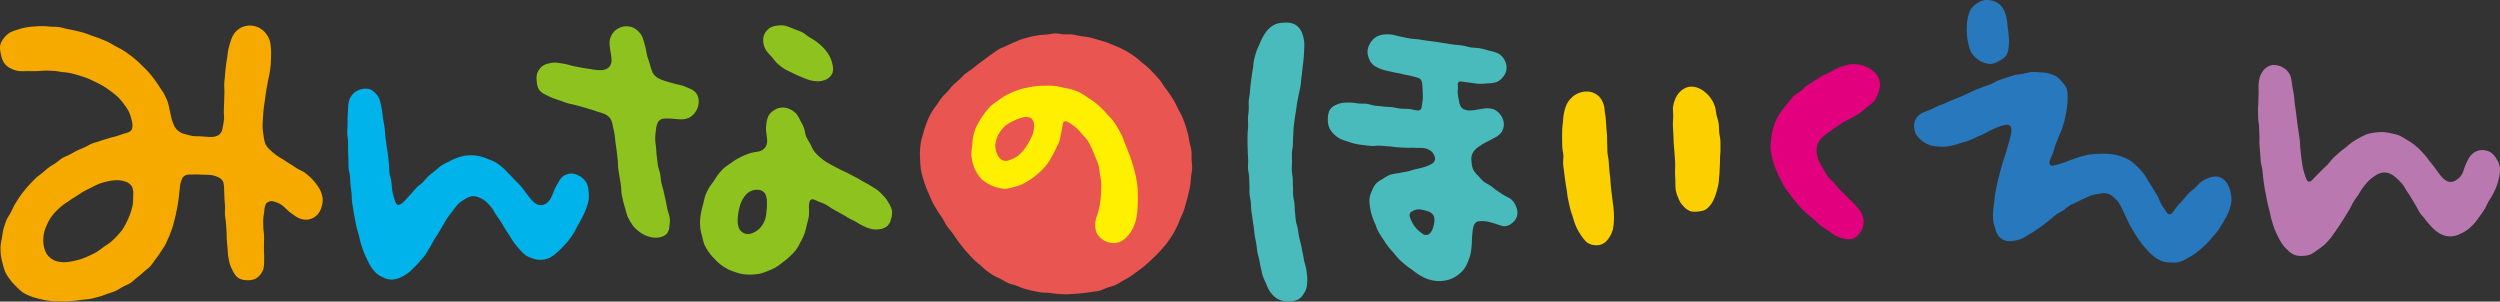
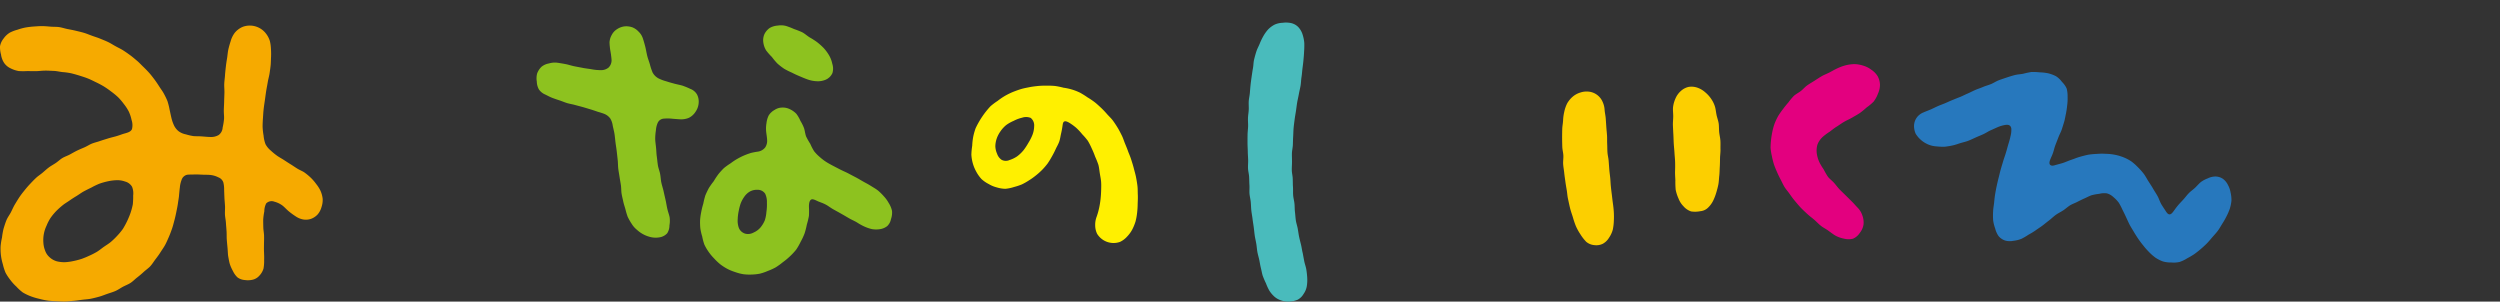
<svg xmlns="http://www.w3.org/2000/svg" id="レイヤー_1" data-name="レイヤー 1" viewBox="0 0 399.617 48.213">
  <rect x="0" y="0" width="399.617" height="48.213" fill="#333333" stroke="none" />
  <defs>
    <style>.cls-1{fill:#2778bd;}.cls-2{fill:#b979b0;}.cls-3{fill:#e3007f;}.cls-4{fill:#fccf00;}.cls-5{fill:#49bbbc;}.cls-6{fill:#00b3ea;}.cls-7{fill:#8dc21f;}.cls-8{fill:#f6aa00;}.cls-9{fill:#e95550;}.cls-10{fill:#fff000;}</style>
  </defs>
  <g id="グループ_378" data-name="グループ 378">
    <g id="グループ_377" data-name="グループ 377">
      <g id="グループ_376" data-name="グループ 376">
        <g id="グループ_360" data-name="グループ 360">
          <g id="グループ_344" data-name="グループ 344">
            <g id="グループ_343" data-name="グループ 343">
              <path id="パス_368" data-name="パス 368" class="cls-1" d="M802.108,394.719a12.223,12.223,0,0,1-.006-1.386c.011-.45.107-.906.157-1.374.049-.45.086-.911.164-1.37s.158-.9.256-1.357.2-.9.317-1.346.215-.9.34-1.339.264-.893.394-1.327c.136-.452.3-.884.428-1.31.142-.458.25-.907.377-1.324.146-.477.264-.883.336-1.236a4.11,4.11,0,0,0,.146-1.28c-.083-.546-.465-.66-.956-.583a5.1,5.1,0,0,0-1.2.343c-.363.154-.75.343-1.152.515-.376.162-.74.42-1.156.613-.381.178-.791.335-1.2.52-.389.175-.785.368-1.2.531s-.835.247-1.26.377-.825.287-1.26.376a11.075,11.075,0,0,1-1.3.211,10.287,10.287,0,0,1-1.315-.061,3.959,3.959,0,0,1-1.284-.3,4.326,4.326,0,0,1-2-1.709,3.067,3.067,0,0,1-.269-1.344,2.4,2.4,0,0,1,.452-1.274,2.469,2.469,0,0,1,1.056-.8c.419-.185.816-.321,1.172-.478.423-.187.794-.381,1.145-.535.427-.187.821-.32,1.175-.472.418-.18.789-.355,1.155-.5.393-.161.768-.316,1.166-.468s.8-.373,1.227-.555c.4-.169.8-.385,1.222-.569.4-.176.835-.31,1.255-.49s.85-.286,1.27-.458.8-.438,1.217-.6.851-.3,1.277-.444.863-.28,1.294-.393.9-.131,1.333-.21a13.224,13.224,0,0,1,1.324-.285,9.715,9.715,0,0,1,1.349.052,7.7,7.7,0,0,1,1.342.151,5.446,5.446,0,0,1,1.252.465,3.5,3.5,0,0,1,.962.908,3.459,3.459,0,0,1,.76,1.086,5.06,5.06,0,0,1,.141,1.333,7.938,7.938,0,0,1-.067,1.325,13.152,13.152,0,0,1-.193,1.319c-.1.425-.156.874-.286,1.308s-.256.854-.4,1.276-.373.817-.529,1.231-.327.841-.483,1.248c-.165.43-.246.878-.393,1.278-.163.444-.376.842-.5,1.234-.2.65.21.865.758.7.45-.135.914-.239,1.366-.386s.88-.355,1.33-.5.888-.342,1.341-.468.919-.252,1.379-.346a13.279,13.279,0,0,1,1.413-.128,9.648,9.648,0,0,1,1.407-.01,7.982,7.982,0,0,1,1.4.148,7.901,7.901,0,0,1,1.36.395,6.833,6.833,0,0,1,1.245.641,7.948,7.948,0,0,1,1.058.926,10.655,10.655,0,0,1,.938,1.045c.282.366.5.793.751,1.193s.513.78.748,1.19.5.792.727,1.2.36.877.591,1.284.511.79.759,1.185c.37.588.7.645,1.133.078.238-.309.483-.677.786-1.038.268-.319.577-.63.882-.965.287-.317.545-.678.854-.993s.674-.562.989-.855.606-.655.932-.918a4.443,4.443,0,0,1,1.126-.6,2.837,2.837,0,0,1,1.222-.292,2.2,2.2,0,0,1,1.2.386,2.715,2.715,0,0,1,.8.989,3.852,3.852,0,0,1,.414,1.213,5.086,5.086,0,0,1,.131,1.3,6.522,6.522,0,0,1-.268,1.285,9.558,9.558,0,0,1-.535,1.226,11.684,11.684,0,0,1-.663,1.152c-.229.374-.443.766-.71,1.124s-.57.679-.861,1.011-.57.688-.881,1-.647.622-.975.9c-.348.3-.7.573-1.041.821a11.968,11.968,0,0,1-1.136.669,5.54,5.54,0,0,1-1.217.585,4.158,4.158,0,0,1-1.338.082,4.337,4.337,0,0,1-1.333-.169,5.668,5.668,0,0,1-1.213-.616,8.19,8.19,0,0,1-1.018-.9,11.572,11.572,0,0,1-.9-1.022c-.287-.35-.562-.711-.817-1.088s-.5-.764-.728-1.151c-.235-.406-.491-.788-.687-1.18-.172-.344-.347-.734-.534-1.14-.17-.373-.358-.756-.551-1.136a11.172,11.172,0,0,0-.583-1.125,4.92,4.92,0,0,0-.861-.909,2.467,2.467,0,0,0-1.06-.61,3.04,3.04,0,0,0-1.217.073,8.417,8.417,0,0,0-1.228.225c-.388.134-.763.347-1.143.512-.4.173-.78.368-1.128.545-.435.221-.85.365-1.127.534-.424.258-.759.584-1.116.817-.412.269-.826.463-1.179.715-.387.274-.708.6-1.066.874s-.708.56-1.082.849c-.345.264-.738.5-1.131.788a12.825,12.825,0,0,1-1.125.682,9.544,9.544,0,0,1-1.135.66,4.85,4.85,0,0,1-1.269.309,2.8,2.8,0,0,1-1.29-.035,2.327,2.327,0,0,1-1.092-.736,3.811,3.811,0,0,1-.534-1.218A6.269,6.269,0,0,1,802.108,394.719Z" transform="translate(-483.512 -359.516)" />
            </g>
          </g>
          <g id="グループ_346" data-name="グループ 346">
            <g id="グループ_345" data-name="グループ 345">
-               <path id="パス_369" data-name="パス 369" class="cls-2" d="M844.543,373.003a4.728,4.728,0,0,1,.244-1.308,3.163,3.163,0,0,1,.709-1.132,2.531,2.531,0,0,1,1.161-.635,2.97,2.97,0,0,1,2.371.813,2.781,2.781,0,0,1,.674,1.131c.1.366.131.863.23,1.427.076.43.179.9.255,1.418.067.453.078.94.144,1.437.061.465.141.942.2,1.431.059.473.124.951.18,1.432s.142.96.2,1.434c.056.49.156.966.209,1.433.057.5.042.989.1,1.444.061.517.1,1,.159,1.436.072.57.152,1.055.212,1.423a9.999,9.999,0,0,0,.358,1.312c.213.745.4,1.079.7,1.056s.589-.4,1.025-.85c.271-.281.6-.6.948-.964.3-.316.644-.6.954-.921s.552-.7.867-1.013.657-.6.983-.9.7-.545,1.043-.823.672-.588,1.031-.836a11.98,11.98,0,0,1,1.138-.678,9.327,9.327,0,0,1,1.188-.593,7.349,7.349,0,0,1,1.3-.264,6.5,6.5,0,0,1,1.308-.08,6.66,6.66,0,0,1,1.294.2,7.593,7.593,0,0,1,1.275.333,8.659,8.659,0,0,1,1.157.656,10.296,10.296,0,0,1,1.12.72,13.205,13.205,0,0,1,1.015.869c.315.31.6.66.9.989s.536.717.826,1.054c.311.363.6.747.868,1.127.294.409.58.806.866,1.137a2.606,2.606,0,0,0,1.145.845,1.62,1.62,0,0,0,1.333-.339,2.469,2.469,0,0,0,.862-.941c.189-.357.277-.8.453-1.219a11.021,11.021,0,0,1,.554-1.175,2.919,2.919,0,0,1,.934-1.024,2.391,2.391,0,0,1,1.324-.358,2.7,2.7,0,0,1,1.316.393,2.915,2.915,0,0,1,.938,1.1,3.2,3.2,0,0,1,.513,1.362,5.7,5.7,0,0,1-.149,1.465,8.882,8.882,0,0,1-.38,1.417,14.271,14.271,0,0,1-.617,1.341c-.207.412-.486.787-.71,1.188s-.4.845-.64,1.231-.519.777-.786,1.14c-.281.381-.538.773-.835,1.1a9.35,9.35,0,0,1-1.015.941,5.736,5.736,0,0,1-1.182.692,3.82,3.82,0,0,1-1.294.409,3.354,3.354,0,0,1-1.352-.143,4.528,4.528,0,0,1-1.2-.649,7.281,7.281,0,0,1-.988-.95,10.221,10.221,0,0,1-.834-1c-.249-.343-.586-.644-.829-1.025-.231-.364-.419-.769-.649-1.15s-.444-.761-.673-1.134-.472-.751-.708-1.109c-.251-.381-.454-.783-.713-1.116a8.116,8.116,0,0,0-.913-.949,4.023,4.023,0,0,0-1.068-.766,2.393,2.393,0,0,0-1.3-.18,3.118,3.118,0,0,0-1.184.535,5.78,5.78,0,0,0-1.024.818,11.516,11.516,0,0,0-.877,1.048c-.271.356-.485.763-.74,1.155-.245.377-.534.735-.771,1.134s-.414.816-.643,1.217-.486.777-.717,1.172-.505.768-.745,1.156-.508.765-.768,1.137-.515.76-.8,1.108a11.413,11.413,0,0,1-.921,1.008,8.251,8.251,0,0,1-1.087.812,6.896,6.896,0,0,1-1.135.76,3.749,3.749,0,0,1-1.325.238,2.958,2.958,0,0,1-1.326-.178,3.845,3.845,0,0,1-1.092-.794,6.246,6.246,0,0,1-.891-1.025,10.622,10.622,0,0,1-.658-1.194c-.189-.39-.384-.8-.552-1.247-.156-.41-.275-.851-.413-1.3-.131-.422-.193-.878-.309-1.328-.111-.431-.235-.869-.333-1.32s-.177-.885-.26-1.338-.184-.888-.256-1.341-.121-.9-.182-1.352-.095-.906-.148-1.359-.212-.9-.256-1.35-.057-.916-.094-1.367-.075-.917-.106-1.367.017-.923-.008-1.371c-.025-.463-.034-.918-.052-1.361-.019-.471-.133-.923-.146-1.365-.012-.475-.019-.933-.025-1.368-.006-.483.057-.939.058-1.361,0-.5.027-.959.037-1.36C844.55,373.785,844.518,373.323,844.543,373.003Z" transform="translate(-483.512 -359.516)" />
-             </g>
+               </g>
          </g>
          <g id="グループ_348" data-name="グループ 348">
            <g id="グループ_347" data-name="グループ 347">
              <path id="パス_370" data-name="パス 370" class="cls-3" d="M776.885,397.169c-.216-.116-.616-.412-1.157-.807-.335-.244-.775-.453-1.186-.779-.347-.276-.672-.634-1.049-.958-.348-.3-.739-.578-1.094-.909s-.7-.645-1.028-.988-.633-.72-.936-1.078-.595-.76-.858-1.138-.567-.712-.8-1.079c-.245-.393-.419-.811-.623-1.191-.219-.41-.411-.813-.585-1.208-.188-.426-.363-.839-.5-1.25a11.757,11.757,0,0,1-.326-1.3,10.075,10.075,0,0,1-.213-1.327,13.735,13.735,0,0,1,.3-2.652,9.123,9.123,0,0,1,.365-1.284,10.061,10.061,0,0,1,.578-1.205,12.419,12.419,0,0,1,.768-1.09c.255-.35.535-.691.836-1.033a9.657,9.657,0,0,1,.882-1.055c.317-.285.744-.488,1.126-.785.345-.269.642-.639,1.026-.909.365-.257.769-.479,1.157-.73s.764-.5,1.158-.73.834-.382,1.232-.592.8-.448,1.208-.632a7.658,7.658,0,0,1,1.349-.5,6.19,6.19,0,0,1,1.426-.195,4.932,4.932,0,0,1,1.413.249,4,4,0,0,1,1.268.639,3.4,3.4,0,0,1,1.012,1.018,3.116,3.116,0,0,1,.387,1.408,3.482,3.482,0,0,1-.325,1.41,4.647,4.647,0,0,1-.7,1.278,7.864,7.864,0,0,1-1.1.919,13.533,13.533,0,0,1-1.107.907c-.389.258-.814.483-1.228.729s-.86.425-1.27.663-.806.536-1.2.778c-.423.259-.789.573-1.156.839a8.239,8.239,0,0,0-1.136.86,3.174,3.174,0,0,0-.785,1.2,3.473,3.473,0,0,0-.093,1.391,5.043,5.043,0,0,0,.382,1.329,8.628,8.628,0,0,0,.7,1.184,13.239,13.239,0,0,0,.694,1.2c.278.355.668.627.978.975s.571.723.891,1.054.662.649.984.968.661.659.979.969c.343.338.637.7.938,1a3.172,3.172,0,0,1,.744,1.242,3.229,3.229,0,0,1,.177,1.45,2.845,2.845,0,0,1-.595,1.322,2.392,2.392,0,0,1-1.106.93,2.933,2.933,0,0,1-1.444-.019A4.581,4.581,0,0,1,776.885,397.169Z" transform="translate(-483.512 -359.516)" />
            </g>
          </g>
          <g id="グループ_350" data-name="グループ 350">
            <g id="グループ_349" data-name="グループ 349">
              <path id="パス_371" data-name="パス 371" class="cls-4" d="M737.077,398.178a6.875,6.875,0,0,1-.931-1.191,8.911,8.911,0,0,1-.734-1.323,13.891,13.891,0,0,1-.484-1.433c-.147-.472-.325-.949-.448-1.452-.118-.481-.219-.979-.33-1.484-.1-.44-.118-.912-.2-1.384-.076-.449-.158-.907-.22-1.377-.061-.455-.134-.916-.182-1.384s-.137-.921-.17-1.387.055-.937.031-1.4-.159-.93-.172-1.393-.025-.94-.026-1.4.007-.944.019-1.4c.011-.478.112-.941.136-1.391a7.236,7.236,0,0,1,.19-1.4,5.468,5.468,0,0,1,.465-1.34,4.079,4.079,0,0,1,.9-1.083,3.379,3.379,0,0,1,1.224-.654,3.1,3.1,0,0,1,1.372-.133,2.716,2.716,0,0,1,2.152,1.594,3.548,3.548,0,0,1,.337,1.348c.035.455.148.9.179,1.348s.062.909.092,1.36.083.9.113,1.352,0,.906.025,1.356.012.9.045,1.352.153.889.189,1.341.065.9.1,1.348.1.894.148,1.347.055.894.1,1.344.1.9.158,1.35.1.894.165,1.348c.073.508.127.981.153,1.422a12.177,12.177,0,0,1,.006,1.427,8.007,8.007,0,0,1-.167,1.419,4.243,4.243,0,0,1-.6,1.289,2.65,2.65,0,0,1-1,.97,2.359,2.359,0,0,1-1.364.211A2.288,2.288,0,0,1,737.077,398.178Z" transform="translate(-483.512 -359.516)" />
            </g>
          </g>
          <g id="グループ_352" data-name="グループ 352">
            <g id="グループ_351" data-name="グループ 351">
              <path id="パス_372" data-name="パス 372" class="cls-4" d="M751.266,386.864c.016-.458.02-.946.006-1.457-.012-.469-.07-.955-.1-1.453-.026-.478-.083-.963-.114-1.452s-.035-.976-.063-1.461-.053-.985-.072-1.463c-.017-.5.044-.992.049-1.46,0-.515-.075-1.009-.03-1.46a4.779,4.779,0,0,1,.393-1.408,3.316,3.316,0,0,1,.836-1.169,2.691,2.691,0,0,1,1.257-.672,2.868,2.868,0,0,1,1.416.124,3.692,3.692,0,0,1,1.223.72,5.087,5.087,0,0,1,.965,1.056,4.614,4.614,0,0,1,.607,1.234c.123.395.158.868.261,1.365.087.425.266.865.337,1.348.063.44.034.912.082,1.388.045.449.165.906.194,1.376s0,.926.012,1.392-.063.928-.072,1.391-.011.931-.04,1.389-.026.937-.078,1.388c-.056.476-.061.949-.144,1.389-.091.477-.219.93-.343,1.351a8.272,8.272,0,0,1-.505,1.3,4,4,0,0,1-.822,1.107,2,2,0,0,1-1.207.546,4.35,4.35,0,0,1-1.474.042,2.722,2.722,0,0,1-1.219-.818,3.519,3.519,0,0,1-.794-1.224,6.645,6.645,0,0,1-.462-1.418,13.635,13.635,0,0,1-.051-1.5C751.298,387.889,751.25,387.391,751.266,386.864Z" transform="translate(-483.512 -359.516)" />
            </g>
          </g>
          <g id="グループ_354" data-name="グループ 354">
            <g id="グループ_353" data-name="グループ 353">
-               <path id="パス_373" data-name="パス 373" class="cls-1" d="M800.835,359.525a3.576,3.576,0,0,1,1.278.14,2.785,2.785,0,0,1,1.118.635,3.301,3.301,0,0,1,.714,1.076,5.189,5.189,0,0,1,.348,1.251c.083.5.1.987.17,1.442.073.511.128.989.158,1.441a7.478,7.478,0,0,1-.019,1.436,3.435,3.435,0,0,1-.366,1.385,2.826,2.826,0,0,1-1.1.878,3.65,3.65,0,0,1-1.211.514,2.853,2.853,0,0,1-1.289-.2,3.058,3.058,0,0,1-1.128-.634,4.115,4.115,0,0,1-.9-.979,5.755,5.755,0,0,1-.423-1.272,6.81,6.81,0,0,1-.236-1.309,10.962,10.962,0,0,1-.051-1.446,7.884,7.884,0,0,1,.147-1.437,5.268,5.268,0,0,1,.455-1.385,3.148,3.148,0,0,1,1.033-.992A2.716,2.716,0,0,1,800.835,359.525Z" transform="translate(-483.512 -359.516)" />
-             </g>
+               </g>
          </g>
          <g id="グループ_359" data-name="グループ 359">
            <g id="グループ_356" data-name="グループ 356">
              <g id="グループ_355" data-name="グループ 355">
-                 <path id="パス_374" data-name="パス 374" class="cls-5" d="M724.979,391.309c-.309-.22-.724-.372-1.115-.62-.342-.216-.692-.464-1.061-.7s-.671-.53-1.021-.769-.766-.411-1.091-.667a8.455,8.455,0,0,1-.886-.922,3.745,3.745,0,0,1-.8-.99,4.471,4.471,0,0,1-.287-1.4,2.188,2.188,0,0,1,.256-1.361,2.953,2.953,0,0,1,1-.969,10.859,10.859,0,0,1,1.212-.736c.428-.2.849-.425,1.245-.654a3.039,3.039,0,0,0,1.1-.883,2.507,2.507,0,0,0,.368-1.382,2.836,2.836,0,0,0-1.547-2.234,3.037,3.037,0,0,0-1.407-.177c-.428.044-.841.108-1.229.178a6.152,6.152,0,0,1-1.212.148,2.224,2.224,0,0,1-1.181-.273,1.727,1.727,0,0,1-.565-1.127,10.366,10.366,0,0,1-.225-1.283c-.039-.458.049-.922.01-1.3-.044-.44.1-.72.592-.639.434.071.9.123,1.372.187s.921.143,1.381.173a10.321,10.321,0,0,0,1.386-.067,5.345,5.345,0,0,0,1.374-.176,2.4,2.4,0,0,0,1.084-.82,2.259,2.259,0,0,0,.586-1.245,2.53,2.53,0,0,0-.3-1.48,2.7,2.7,0,0,0-1.051-1.075,6.488,6.488,0,0,0-1.433-.431,14.89,14.89,0,0,0-1.444-.381c-.497-.081-1.013-.07-1.488-.142-.4-.059-.847-.228-1.354-.3-.428-.062-.895-.08-1.377-.148-.44-.063-.9-.149-1.366-.216-.45-.064-.908-.14-1.37-.209s-.921-.111-1.377-.18-.923-.139-1.374-.21c-.47-.075-.942-.071-1.381-.144-.482-.082-.938-.185-1.364-.264-.5-.094-.952-.226-1.345-.316a4.676,4.676,0,0,0-1.37-.085,3.192,3.192,0,0,0-1.323.334,2.672,2.672,0,0,0-.987.941,2.923,2.923,0,0,0-.5,1.29,2.836,2.836,0,0,0,.254,1.365,2.38,2.38,0,0,0,.837,1.09,5.838,5.838,0,0,0,1.183.56,9.939,9.939,0,0,0,1.265.326c.429.1.856.2,1.28.266.444.073.866.219,1.274.287a11.225,11.225,0,0,1,1.262.278c.729.211,1.2.211,1.355.989a9.1,9.1,0,0,1,.088,1.27c.014.381.057.808.031,1.275-.021.4-.117.818-.175,1.272-.056.438-.27.635-.661.606-.459-.035-.906-.19-1.359-.233s-.922-.01-1.372-.06-.9-.174-1.35-.229-.922-.038-1.366-.1c-.46-.059-.917-.08-1.359-.139-.463-.062-.9-.237-1.336-.3-.4-.053-.837,0-1.272-.048s-.841-.13-1.26-.147a7.384,7.384,0,0,0-1.262.043,3.426,3.426,0,0,0-1.2.371,2.106,2.106,0,0,0-.944.836,3.134,3.134,0,0,0-.258,1.265,3.536,3.536,0,0,0,.16,1.328,3.028,3.028,0,0,0,.714,1.113,4.246,4.246,0,0,0,1.044.811,7.318,7.318,0,0,0,1.238.448,10.69,10.69,0,0,0,1.258.384c.419.081.857.154,1.311.2.428.048.87.115,1.321.142.317.018.786-.077,1.336-.043.4.025.852.066,1.329.095.429.025.876.121,1.333.147s.9.054,1.342.077c.462.024.916-.01,1.341.008.488.02.941.016,1.335.024a2.57,2.57,0,0,1,1.229.368,1.687,1.687,0,0,1,.764.982.9.9,0,0,1-.307,1.1,4.894,4.894,0,0,1-1.3.588c-.425.137-.9.245-1.391.355-.463.1-.923.291-1.4.381s-.968.175-1.425.264a9.897,9.897,0,0,0-1.3.252,6.259,6.259,0,0,0-1.152.663,4.882,4.882,0,0,0-1.09.756,4.034,4.034,0,0,0-.654,1.161,4.304,4.304,0,0,0-.387,1.272,5.983,5.983,0,0,0,.092,1.331,8.11,8.11,0,0,0,.285,1.3,10.847,10.847,0,0,0,.5,1.289c.179.4.294.864.529,1.288.216.39.474.778.733,1.175.248.379.5.772.779,1.147s.595.7.9,1.057.583.721.9,1.05.692.617,1.035.918.743.551,1.109.817a11.968,11.968,0,0,0,1.117.8,8.938,8.938,0,0,0,1.237.616,6.485,6.485,0,0,0,1.34.32,5.099,5.099,0,0,0,1.367-.028,4.644,4.644,0,0,0,1.311-.371,5.115,5.115,0,0,0,1.084-.685,4.116,4.116,0,0,0,.881-.926,4.955,4.955,0,0,0,.576-1.152,7.345,7.345,0,0,0,.408-1.246c.071-.4.111-.83.151-1.262s.03-.861.06-1.27c.034-.463.073-.9.126-1.258.122-.837.423-1.342,1.165-1.351a5.305,5.305,0,0,1,1.263.086c.409.1.822.226,1.226.339a9.612,9.612,0,0,0,1.214.383,1.907,1.907,0,0,0,1.39-.483,2.146,2.146,0,0,0,.826-1.209,2.312,2.312,0,0,0-.178-1.461A2.766,2.766,0,0,0,724.979,391.309Zm-14.171,5.5a5.022,5.022,0,0,1-1.2-1.142,5.452,5.452,0,0,1-.742-1.506.677.677,0,0,1,.37-.861,2.108,2.108,0,0,1,.974-.319,4.58,4.58,0,0,1,1.446.288,1.5,1.5,0,0,1,1.1.909,3.027,3.027,0,0,1-.112,1.491,2.278,2.278,0,0,1-.62,1.2.892.892,0,0,1-1.217-.065Z" transform="translate(-483.512 -359.516)" />
-               </g>
+                 </g>
            </g>
            <g id="グループ_358" data-name="グループ 358">
              <g id="グループ_357" data-name="グループ 357">
                <path id="パス_375" data-name="パス 375" class="cls-5" d="M691.752,399.985c-.117-.429-.163-.877-.267-1.313s-.221-.863-.312-1.3-.144-.88-.224-1.322-.235-.864-.3-1.307-.083-.889-.139-1.333-.036-.894-.081-1.341-.172-.88-.208-1.327,0-.9-.03-1.342-.024-.894-.04-1.341-.139-.892-.147-1.338.031-.9.032-1.343-.025-.9-.014-1.342.128-.894.148-1.339.021-.9.05-1.338.031-.9.068-1.338.1-.9.162-1.37c.057-.447.141-.9.213-1.361s.116-.908.194-1.366.19-.9.27-1.351.2-.906.276-1.357.08-.926.151-1.375.1-.926.154-1.372c.062-.468.121-.923.16-1.367.044-.477.087-.932.1-1.371a12.447,12.447,0,0,0,.029-1.38,6.206,6.206,0,0,0-.281-1.35,3.027,3.027,0,0,0-.691-1.171,2.33,2.33,0,0,0-1.168-.632,4.001,4.001,0,0,0-1.335-.037,3.346,3.346,0,0,0-1.27.292,4.043,4.043,0,0,0-1.064.8,6.231,6.231,0,0,0-.765,1.093,9.787,9.787,0,0,0-.569,1.2c-.167.4-.389.789-.526,1.227-.131.414-.253.847-.358,1.289s-.091.888-.173,1.332-.143.876-.207,1.319-.127.884-.175,1.326-.081.9-.117,1.334c-.039.455-.153.9-.179,1.329-.029.463.022.913,0,1.34-.021.476-.11.922-.122,1.336-.015.5.03.949.019,1.331-.012.445-.078.893-.085,1.343s-.009.893-.007,1.342.035.894.042,1.343.044.9.057,1.344-.04.9-.02,1.35.149.892.175,1.339.022.9.053,1.346-.027.906.009,1.35.158.89.2,1.334.045.907.092,1.351.141.894.193,1.336.131.892.19,1.329c.06.453.1.9.162,1.336.067.452.177.887.249,1.318.075.452.1.9.177,1.329s.214.855.3,1.267c.093.439.152.87.255,1.275.111.438.177.87.3,1.263a12.797,12.797,0,0,0,.511,1.194,8.339,8.339,0,0,0,.542,1.176,4.621,4.621,0,0,0,.84.984,3.023,3.023,0,0,0,1.121.6,3.285,3.285,0,0,0,1.257.164,4.006,4.006,0,0,0,1.3-.295,2.336,2.336,0,0,0,.948-.914,2.979,2.979,0,0,0,.516-1.21,6.139,6.139,0,0,0,.077-1.342,12.86,12.86,0,0,0-.143-1.343c-.072-.45-.24-.88-.327-1.307C691.908,400.832,691.823,400.384,691.752,399.985Z" transform="translate(-483.512 -359.516)" />
              </g>
            </g>
          </g>
        </g>
        <g id="グループ_375" data-name="グループ 375">
          <g id="グループ_362" data-name="グループ 362">
            <g id="グループ_361" data-name="グループ 361">
-               <path id="パス_376" data-name="パス 376" class="cls-6" d="M539.159,376.749a4.824,4.824,0,0,1,.209-1.313,3.056,3.056,0,0,1,.75-1.091,2.989,2.989,0,0,1,2.431-.6,2.476,2.476,0,0,1,1.049.758,2.718,2.718,0,0,1,.652,1.127c.1.366.2.846.3,1.41.076.43.113.916.189,1.429.066.453.177.926.243,1.423.062.465.068.952.128,1.439s.137.95.193,1.43.16.958.215,1.432c.056.49.1.973.157,1.439.057.5.031.992.085,1.446.061.517.246.984.3,1.418.072.57.1,1.06.157,1.428a11.4,11.4,0,0,0,.309,1.322c.213.745.4,1.04.7,1.017s.643-.307,1.08-.76c.271-.281.559-.639.907-1,.3-.316.571-.673.881-.994s.7-.549,1.015-.863.572-.687.9-.985.688-.565,1.028-.842.672-.592,1.031-.839a11.838,11.838,0,0,1,1.173-.617,9.121,9.121,0,0,1,1.191-.564,7.318,7.318,0,0,1,1.265-.371,6.558,6.558,0,0,1,1.315-.089,6.71,6.71,0,0,1,1.305.182,7.955,7.955,0,0,1,1.243.439,9.036,9.036,0,0,1,1.221.535,10.439,10.439,0,0,1,1.072.8c.347.278.622.639.941.949s.63.624.929.952.643.62.932.956c.312.363.612.745.885,1.125.294.409.592.784.878,1.116a2.44,2.44,0,0,0,1.082.84,1.523,1.523,0,0,0,1.342-.207,2.566,2.566,0,0,0,.8-1.009c.189-.357.328-.773.5-1.194a11.233,11.233,0,0,1,.615-1.136,2.877,2.877,0,0,1,.856-1.066,2.4,2.4,0,0,1,1.321-.362,2.7,2.7,0,0,1,1.285.443,2.831,2.831,0,0,1,1.024,1.013,3.343,3.343,0,0,1,.348,1.4,5.045,5.045,0,0,1,0,1.465,9.152,9.152,0,0,1-.426,1.406,14.248,14.248,0,0,1-.616,1.341c-.207.414-.448.81-.671,1.21s-.412.839-.654,1.224-.519.779-.786,1.142a13.539,13.539,0,0,1-.924,1.023,9.224,9.224,0,0,1-.979.962,6.014,6.014,0,0,1-1.116.807,3.886,3.886,0,0,1-1.328.347,3.408,3.408,0,0,1-1.345-.187,4.408,4.408,0,0,1-1.247-.565,7.689,7.689,0,0,1-.984-.971,10.359,10.359,0,0,1-.832-1.012c-.249-.341-.473-.721-.715-1.1-.233-.364-.479-.729-.709-1.109s-.46-.751-.688-1.124-.5-.732-.737-1.091c-.251-.38-.439-.792-.7-1.125a8.36,8.36,0,0,0-.892-.97,3.844,3.844,0,0,0-1.11-.684,2.273,2.273,0,0,0-1.263-.21,3.054,3.054,0,0,0-1.168.534,5.562,5.562,0,0,0-1.044.785,11.723,11.723,0,0,0-.832,1.084c-.271.355-.569.7-.824,1.093s-.467.78-.7,1.18-.467.783-.7,1.184-.508.764-.738,1.161-.43.813-.671,1.2-.464.8-.724,1.171-.6.694-.892,1.041a11.308,11.308,0,0,1-.932.994,8.458,8.458,0,0,1-1.012.917,6.927,6.927,0,0,1-1.193.665,3.876,3.876,0,0,1-1.316.307,2.899,2.899,0,0,1-1.291-.32,3.665,3.665,0,0,1-1.151-.683,6.302,6.302,0,0,1-.871-1.046,10.438,10.438,0,0,1-.632-1.208c-.19-.39-.386-.8-.554-1.245-.156-.409-.295-.844-.434-1.291-.131-.422-.208-.874-.323-1.324-.111-.431-.276-.86-.374-1.312s-.18-.887-.265-1.34-.165-.892-.238-1.346-.149-.9-.21-1.35-.027-.913-.081-1.366-.113-.907-.158-1.36-.051-.916-.088-1.367-.2-.907-.226-1.357-.007-.922-.031-1.368c-.025-.464-.029-.92-.047-1.364-.019-.469.016-.927,0-1.369-.014-.476-.128-.931-.133-1.366-.006-.483.051-.938.052-1.361,0-.5.006-.959.016-1.361C539.112,377.528,539.134,377.07,539.159,376.749Z" transform="translate(-483.512 -359.516)" />
-             </g>
+               </g>
          </g>
          <g id="グループ_364" data-name="グループ 364">
            <g id="グループ_363" data-name="グループ 363">
              <path id="パス_377" data-name="パス 377" class="cls-7" d="M572.528,369.535c.447.057.908.137,1.4.23.437.083.885.24,1.38.343.434.09.9.169,1.393.267.438.086.911.13,1.407.218a7.382,7.382,0,0,0,1.366.133,1.922,1.922,0,0,0,1.288-.387,1.616,1.616,0,0,0,.505-1.262,12.689,12.689,0,0,0-.182-1.4,9.833,9.833,0,0,1-.143-1.389,2.677,2.677,0,0,1,.367-1.21,2.381,2.381,0,0,1,.845-.906,2.827,2.827,0,0,1,1.167-.438,3.016,3.016,0,0,1,1.244.139,2.7,2.7,0,0,1,1.023.7,2.632,2.632,0,0,1,.669,1.04c.147.43.28.9.4,1.376.118.46.188.942.3,1.406s.3.931.428,1.369a9.369,9.369,0,0,0,.45,1.356,2.3,2.3,0,0,0,.959.936,6.932,6.932,0,0,0,1.245.464c.4.133.834.253,1.274.371s.87.194,1.294.316a12.431,12.431,0,0,1,1.234.507,2.1,2.1,0,0,1,1.095.918,2.5,2.5,0,0,1,.248,1.43,2.777,2.777,0,0,1-.511,1.346,2.617,2.617,0,0,1-1.076.955,3.149,3.149,0,0,1-1.431.219c-.469-.025-.887-.062-1.258-.094a6.641,6.641,0,0,0-1.264-.011,1.146,1.146,0,0,0-.985.644,3.534,3.534,0,0,0-.3,1.215,8.975,8.975,0,0,0-.114,1.4c.011.439.088.907.137,1.4.045.449.05.925.118,1.406.065.455.1.93.177,1.4s.263.906.352,1.37.1.947.2,1.405.258.917.357,1.366c.1.476.212.936.311,1.376.111.487.175.959.272,1.386.115.51.289.956.373,1.353a4.144,4.144,0,0,1-.021,1.342,2.287,2.287,0,0,1-.368,1.274,2.084,2.084,0,0,1-1.17.631,3.512,3.512,0,0,1-1.321,0,4.858,4.858,0,0,1-2.328-1.186,3.832,3.832,0,0,1-.861-.984,9.024,9.024,0,0,1-.631-1.112,12.188,12.188,0,0,1-.365-1.232c-.118-.409-.258-.815-.346-1.234s-.2-.837-.264-1.258-.042-.864-.1-1.283-.148-.851-.208-1.265c-.066-.469-.16-.928-.216-1.39s-.041-.937-.093-1.4-.1-.926-.154-1.39-.131-.917-.192-1.38-.091-.926-.164-1.393-.2-.906-.29-1.372a2.949,2.949,0,0,0-.382-1.1,2.218,2.218,0,0,0-.9-.722,10.338,10.338,0,0,0-1.085-.355c-.4-.139-.806-.28-1.211-.4s-.816-.25-1.224-.364-.822-.216-1.229-.329-.834-.177-1.238-.295-.8-.3-1.2-.429-.806-.266-1.2-.417-.768-.363-1.148-.545a2.3,2.3,0,0,1-.984-.809,2.725,2.725,0,0,1-.331-1.242,3.063,3.063,0,0,1,.055-1.3,2.828,2.828,0,0,1,.724-1.093,2.639,2.639,0,0,1,1.167-.51A3.272,3.272,0,0,1,572.528,369.535Z" transform="translate(-483.512 -359.516)" />
            </g>
          </g>
          <g id="グループ_369" data-name="グループ 369">
            <g id="グループ_366" data-name="グループ 366">
              <g id="グループ_365" data-name="グループ 365">
                <path id="パス_378" data-name="パス 378" class="cls-7" d="M626.099,393.231a3.84,3.84,0,0,0-.523-1.254,5.191,5.191,0,0,0-.786-1.084,8.449,8.449,0,0,0-.959-.941c-.346-.267-.743-.487-1.13-.732s-.773-.441-1.167-.661-.773-.457-1.167-.664-.8-.417-1.188-.625c-.414-.221-.822-.388-1.2-.575-.419-.209-.807-.419-1.181-.61-.413-.213-.8-.422-1.163-.648a7.855,7.855,0,0,1-1.059-.8,6.529,6.529,0,0,1-.931-.949,8.75,8.75,0,0,1-.617-1.186,10.685,10.685,0,0,1-.658-1.166c-.149-.387-.187-.847-.326-1.31a6.69,6.69,0,0,0-.579-1.174,5.5,5.5,0,0,0-.651-1.135,3.541,3.541,0,0,0-1.058-.754,2.555,2.555,0,0,0-1.242-.252,2.221,2.221,0,0,0-1.187.377,2.579,2.579,0,0,0-.937.875,3.742,3.742,0,0,0-.362,1.256,5.156,5.156,0,0,0-.05,1.309c.052.511.143.946.152,1.32a1.873,1.873,0,0,1-.318,1.252,1.83,1.83,0,0,1-1.121.648,11.147,11.147,0,0,0-1.137.215c-.358.111-.732.245-1.1.4a11.488,11.488,0,0,0-1.05.524,9.482,9.482,0,0,0-1.1.729,10.391,10.391,0,0,0-1.076.77,11.537,11.537,0,0,0-.895.985,12.368,12.368,0,0,0-.732,1.108,12.607,12.607,0,0,0-.774,1.085,12.861,12.861,0,0,0-.574,1.208,12.543,12.543,0,0,0-.323,1.3,11.848,11.848,0,0,0-.321,1.291,10.781,10.781,0,0,0-.189,1.323,9.822,9.822,0,0,0,.04,1.341,8.786,8.786,0,0,0,.3,1.3,8.144,8.144,0,0,0,.346,1.291,7.764,7.764,0,0,0,.674,1.152,7.672,7.672,0,0,0,.847,1.021,9.68,9.68,0,0,0,.982.944,8.369,8.369,0,0,0,1.137.742,7.436,7.436,0,0,0,1.248.516,7.249,7.249,0,0,0,1.3.348,7.418,7.418,0,0,0,1.349.061,7.741,7.741,0,0,0,1.344-.144,8.55,8.55,0,0,0,1.279-.441,9.293,9.293,0,0,0,1.232-.56,11.208,11.208,0,0,0,1.174-.847,10.52,10.52,0,0,0,1.109-.921,10.284,10.284,0,0,0,.992-1.061,9.763,9.763,0,0,0,.723-1.264,10.348,10.348,0,0,0,.618-1.314,11.16,11.16,0,0,0,.361-1.409,12.9,12.9,0,0,0,.343-1.419,13.275,13.275,0,0,0,0-1.461c0-.624.117-.97.309-1.116.231-.175.586-.015,1.086.225.292.14.779.273,1.313.558.377.2.759.512,1.212.761.4.22.817.452,1.247.694.409.233.826.476,1.24.719s.871.425,1.27.667a8.916,8.916,0,0,0,1.126.631,6.469,6.469,0,0,0,1.224.431,3.97,3.97,0,0,0,1.3.02,2.434,2.434,0,0,0,1.191-.5,2.088,2.088,0,0,0,.6-1.126A3.106,3.106,0,0,0,626.099,393.231Zm-20.076.135a5.599,5.599,0,0,1-.256,1.358,4.452,4.452,0,0,1-.719,1.181,3.109,3.109,0,0,1-1.1.794,1.823,1.823,0,0,1-1.311.167,1.591,1.591,0,0,1-1.019-.91,3.4,3.4,0,0,1-.188-1.392,7.643,7.643,0,0,1,.18-1.4,7.498,7.498,0,0,1,.314-1.174,4.915,4.915,0,0,1,.588-1.064,2.8,2.8,0,0,1,.89-.808,2.3,2.3,0,0,1,1.158-.263,1.434,1.434,0,0,1,1.262.626,3.025,3.025,0,0,1,.277,1.426,7.817,7.817,0,0,1-.074,1.46Z" transform="translate(-483.512 -359.516)" />
              </g>
            </g>
            <g id="グループ_368" data-name="グループ 368">
              <g id="グループ_367" data-name="グループ 367">
                <path id="パス_379" data-name="パス 379" class="cls-7" d="M606.001,367.609a9.815,9.815,0,0,0,.906,1.026,9.537,9.537,0,0,0,.883,1.046,10.105,10.105,0,0,0,1.081.836,12.701,12.701,0,0,0,1.213.607c.391.2.8.392,1.23.572.4.167.817.353,1.26.508a4.978,4.978,0,0,0,1.467.295,3.208,3.208,0,0,0,1.471-.249,2.1,2.1,0,0,0,1.065-1.061,2.513,2.513,0,0,0-.031-1.495,4.413,4.413,0,0,0-.549-1.4,6.823,6.823,0,0,0-.853-1.132,10.936,10.936,0,0,0-1.055-.935,13.245,13.245,0,0,0-1.188-.755c-.398-.255-.75-.583-1.163-.8a13.809,13.809,0,0,0-1.308-.517,11.369,11.369,0,0,0-1.309-.5,3.22,3.22,0,0,0-1.3-.049,2.937,2.937,0,0,0-1.262.374,2.585,2.585,0,0,0-.872,1.028,2.452,2.452,0,0,0-.154,1.336A3.14,3.14,0,0,0,606.001,367.609Z" transform="translate(-483.512 -359.516)" />
              </g>
            </g>
          </g>
          <g id="グループ_371" data-name="グループ 371">
            <g id="グループ_370" data-name="グループ 370">
              <path id="パス_380" data-name="パス 380" class="cls-8" d="M532.162,387.075c-.284-.2-.707-.353-1.132-.612-.338-.206-.692-.46-1.076-.694-.358-.219-.719-.46-1.081-.694s-.756-.439-1.094-.682a11.357,11.357,0,0,1-1-.822,3.48,3.48,0,0,1-.819-.993,5.034,5.034,0,0,1-.315-1.387,10.159,10.159,0,0,1-.157-1.42c0-.458.025-.938.06-1.433.032-.465.056-.947.112-1.429s.132-.947.2-1.422.127-.958.2-1.422c.078-.486.177-.957.251-1.411.082-.5.225-.965.291-1.406.078-.528.149-1.007.184-1.417.032-.39.031-.818.055-1.258a11.557,11.557,0,0,0-.021-1.261,6.083,6.083,0,0,0-.174-1.248,3.674,3.674,0,0,0-.564-1.108,3.257,3.257,0,0,0-3.773-1.149,3.4,3.4,0,0,0-1.232.9,3.9,3.9,0,0,0-.687,1.367c-.141.435-.271.879-.375,1.336s-.124.913-.2,1.376-.149.909-.2,1.375-.107.918-.136,1.382-.106.925-.122,1.387.039.931.029,1.393-.036.936-.044,1.4-.042.932-.054,1.388c-.011.47.059.937.037,1.39a9.63,9.63,0,0,1-.224,1.4,1.593,1.593,0,0,1-.625,1.19,2.341,2.341,0,0,1-1.331.32c-.387,0-.849-.052-1.395-.091-.455-.033-.883-.014-1.278-.046a7.892,7.892,0,0,1-1.243-.281,2.861,2.861,0,0,1-1.146-.484,2.67,2.67,0,0,1-.776-.99,6.188,6.188,0,0,1-.417-1.255c-.1-.414-.18-.836-.284-1.291a10.646,10.646,0,0,0-.325-1.291,11.065,11.065,0,0,0-.574-1.194c-.183-.359-.457-.706-.72-1.117-.251-.39-.5-.773-.775-1.137s-.554-.735-.859-1.076-.63-.668-.959-.985-.641-.661-.992-.954-.7-.6-1.069-.869-.747-.536-1.132-.782-.806-.436-1.206-.656-.788-.474-1.2-.673-.841-.363-1.262-.538-.862-.307-1.289-.46-.853-.336-1.286-.468-.887-.23-1.326-.339-.895-.188-1.336-.276-.89-.244-1.333-.309c-.388-.058-.851-.032-1.344-.07-.423-.033-.873-.082-1.34-.087-.439-.005-.89.033-1.341.062a12.843,12.843,0,0,0-1.333.157,8.961,8.961,0,0,0-1.29.353,5.794,5.794,0,0,0-1.25.478,3.416,3.416,0,0,0-.974.923,2.86,2.86,0,0,0-.576,1.227,4.368,4.368,0,0,0,.163,1.355,3.286,3.286,0,0,0,.474,1.3,2.569,2.569,0,0,0,1.045.888,4.619,4.619,0,0,0,1.325.44,12.084,12.084,0,0,0,1.39,0c.445.006.911.025,1.391.013.454-.01.919-.076,1.395-.082.459-.008.927.028,1.395.043s.921.132,1.384.187a11.171,11.171,0,0,1,1.379.186c.46.114.918.24,1.369.383s.908.286,1.347.459.866.4,1.288.6.854.431,1.255.67a14.073,14.073,0,0,1,1.171.816,11.355,11.355,0,0,1,1.1.907,9.009,9.009,0,0,1,.923,1.084,7.262,7.262,0,0,1,.781,1.19,6.125,6.125,0,0,1,.452,1.356,2.58,2.58,0,0,1,.067,1.458c-.161.386-.542.537-1.2.716-.383.1-.832.295-1.4.452-.43.118-.857.216-1.272.347s-.845.257-1.253.4-.855.243-1.257.4-.786.42-1.183.594-.817.343-1.206.532-.783.419-1.162.625-.825.345-1.194.568-.7.553-1.061.793c-.375.249-.765.458-1.111.715-.363.271-.683.577-1.014.853-.347.288-.723.527-1.036.821-.332.311-.637.632-.932.946q-.467.496-.868,1c-.287.354-.562.7-.8,1.052-.254.372-.5.784-.761,1.214-.239.4-.424.841-.649,1.279-.214.417-.519.8-.705,1.253s-.323.9-.465,1.365a12.414,12.414,0,0,0-.249,1.419,10.244,10.244,0,0,0-.224,1.418,9.116,9.116,0,0,0,.056,1.436,8.572,8.572,0,0,0,.3,1.4,8.473,8.473,0,0,0,.438,1.372,8.173,8.173,0,0,0,.783,1.175,7.19,7.19,0,0,0,.938,1.032,7.32,7.32,0,0,0,1.038.945,8.033,8.033,0,0,0,1.263.606,9.523,9.523,0,0,0,1.334.4,12.177,12.177,0,0,0,1.364.291c.454.058.918.083,1.388.1s.926.057,1.395.046.927-.075,1.392-.109.914-.109,1.362-.168.921-.076,1.362-.164.9-.206,1.335-.326.871-.3,1.3-.45.882-.275,1.3-.458.8-.459,1.2-.675.849-.376,1.229-.625.709-.6,1.069-.878.714-.578,1.05-.89.735-.567,1.044-.908.55-.746.831-1.113.555-.735.8-1.126.523-.763.742-1.174.4-.835.586-1.261.345-.859.5-1.3.26-.885.383-1.337.218-.9.311-1.356.19-.9.255-1.37c.058-.427.142-.849.177-1.258.036-.445.08-.868.128-1.257a4.405,4.405,0,0,1,.271-1.215,1.223,1.223,0,0,1,.867-.837c.259-.046.727-.033,1.273-.051.392-.014.829.02,1.268.037s.878,0,1.275.052a3.679,3.679,0,0,1,1.2.369,1.344,1.344,0,0,1,.794.8,4.408,4.408,0,0,1,.131,1.161c.009.3.024.765.049,1.331.019.4.07.845.093,1.327.022.422-.034.874-.009,1.333.024.438.128.88.154,1.327s.073.9.1,1.334c.03.462.006.913.037,1.336.036.486.083.936.118,1.329.053.592.058,1.062.107,1.329.082.448.148.865.254,1.229a6.2,6.2,0,0,0,.505,1.143,3.31,3.31,0,0,0,.724,1.013,2.223,2.223,0,0,0,1.143.421,3.412,3.412,0,0,0,1.213-.032,2.028,2.028,0,0,0,1.128-.646,2.814,2.814,0,0,0,.678-1.154,6.731,6.731,0,0,0,.1-1.352c.021-.457-.006-.913-.022-1.345-.02-.5,0-.969,0-1.341,0-.276.03-.735.007-1.284-.015-.392-.107-.827-.117-1.279-.007-.427-.025-.868-.014-1.29a11.29,11.29,0,0,1,.178-1.275,2.7,2.7,0,0,1,.3-1.247,1.212,1.212,0,0,1,1.293-.28,3.839,3.839,0,0,1,1.247.579c.363.264.678.639,1.03.935a11.626,11.626,0,0,0,1.111.815,3.148,3.148,0,0,0,1.188.51,2.56,2.56,0,0,0,1.293-.09,2.7,2.7,0,0,0,1.084-.735,3.058,3.058,0,0,0,.6-1.169,3.466,3.466,0,0,0,.178-1.309,4.331,4.331,0,0,0-.351-1.283,5.558,5.558,0,0,0-.709-1.107,7.132,7.132,0,0,0-.858-.989A9.506,9.506,0,0,0,532.162,387.075Zm-27.361,3.682a12.218,12.218,0,0,1-.06,1.422,10.242,10.242,0,0,1-.366,1.374,13.371,13.371,0,0,1-1.216,2.55,10.217,10.217,0,0,1-.9,1.09,11.817,11.817,0,0,1-1.009.979c-.352.3-.76.536-1.147.808s-.738.573-1.143.815a12.134,12.134,0,0,1-1.184.6,13.068,13.068,0,0,1-1.228.506,11.469,11.469,0,0,1-1.286.338,8.208,8.208,0,0,1-1.315.186,4.936,4.936,0,0,1-1.323-.132,2.839,2.839,0,0,1-1.155-.629,2.5,2.5,0,0,1-.737-1.069,4.069,4.069,0,0,1-.286-1.3,5.311,5.311,0,0,1,.506-2.7,7.23,7.23,0,0,1,.632-1.233,9.293,9.293,0,0,1,.877-1.07,12.292,12.292,0,0,1,1.02-.927c.347-.292.751-.519,1.127-.783s.761-.507,1.151-.745.763-.52,1.157-.734c.412-.224.825-.422,1.222-.618a11.927,11.927,0,0,1,1.267-.608,11.737,11.737,0,0,1,1.354-.381,7.684,7.684,0,0,1,1.393-.176,3.675,3.675,0,0,1,1.37.219,1.818,1.818,0,0,1,1.094.822,2.777,2.777,0,0,1,.185,1.395Z" transform="translate(-483.512 -359.516)" />
            </g>
          </g>
          <g id="グループ_372" data-name="グループ 372">
-             <path id="パス_381" data-name="パス 381" class="cls-9" d="M673.763,389.176c-.073.468-.2.916-.3,1.365s-.22.907-.347,1.35-.248.9-.4,1.332-.365.856-.551,1.277-.326.875-.541,1.282-.414.836-.658,1.228-.506.78-.778,1.155-.579.725-.875,1.08-.625.679-.943,1.014-.664.635-1,.951-.673.624-1.03.92-.734.549-1.106.825-.728.549-1.1.788-.779.465-1.173.677-.773.49-1.183.669-.863.271-1.288.419-.831.371-1.268.486-.893.125-1.337.207-.885.123-1.335.173-.887.091-1.341.113-.893.078-1.349.072-.892-.043-1.346-.075-.888-.1-1.342-.151-.9-.019-1.352-.092-.887-.162-1.315-.254-.873-.222-1.3-.339-.836-.335-1.25-.479-.872-.224-1.276-.4-.785-.435-1.177-.638-.821-.363-1.2-.6-.746-.493-1.107-.755-.663-.6-1.005-.888-.688-.563-1.011-.878-.613-.641-.916-.977-.595-.66-.878-1.014-.55-.7-.815-1.071-.536-.782-.811-1.175-.62-.729-.887-1.126-.462-.841-.717-1.246-.557-.779-.8-1.193-.5-.818-.723-1.243-.393-.879-.587-1.315-.4-.878-.559-1.327-.323-.908-.449-1.371-.245-.933-.326-1.408a14.14,14.14,0,0,1-.116-1.441,13.225,13.225,0,0,1-.027-1.442,13,13,0,0,1,.148-1.436c.07-.445.233-.863.342-1.286s.236-.856.388-1.27.286-.842.477-1.239.406-.788.631-1.169.5-.724.758-1.085.481-.741.76-1.084.61-.635.909-.96.551-.692.866-1,.661-.581.989-.875.61-.643.947-.926.733-.5,1.077-.768.687-.552,1.035-.816.705-.529,1.056-.788c.368-.272.724-.55,1.1-.8s.733-.545,1.12-.768.831-.364,1.233-.56.814-.39,1.228-.558.826-.364,1.254-.5.862-.254,1.3-.36.877-.183,1.323-.257.89-.08,1.34-.121.885-.167,1.339-.176.888.124,1.343.144.895-.024,1.349.023.875.177,1.326.249.9.111,1.336.2.88.223,1.309.342.873.244,1.294.39.851.314,1.262.488.845.33,1.244.534.814.4,1.2.638.765.491,1.133.753.692.586,1.041.874.715.555,1.045.87.646.632.954.97.62.663.908,1.019.506.754.774,1.128.566.735.814,1.121.508.777.735,1.175.419.827.625,1.24.448.815.628,1.238.342.864.494,1.3.26.891.382,1.337.185.906.275,1.362.231.9.289,1.361.014.926.036,1.393.1.92.087,1.388-.131.916-.173,1.384S673.834,388.715,673.763,389.176Z" transform="translate(-483.512 -359.516)" />
-           </g>
+             </g>
          <g id="グループ_374" data-name="グループ 374">
            <g id="グループ_373" data-name="グループ 373">
              <path id="パス_382" data-name="パス 382" class="cls-10" d="M663.859,383.781c-.151-.445-.331-.873-.509-1.3s-.309-.887-.518-1.3-.418-.84-.658-1.233-.5-.792-.774-1.164-.631-.687-.933-1.033-.621-.688-.954-1-.676-.634-1.039-.916a13.298,13.298,0,0,0-1.146-.769,12.654,12.654,0,0,0-1.175-.734,8.645,8.645,0,0,0-2.634-.794,11.817,11.817,0,0,0-1.344-.277,12.317,12.317,0,0,0-1.372-.053,13.308,13.308,0,0,0-1.375.051c-.447.049-.9.1-1.362.191-.442.091-.9.169-1.351.306-.431.129-.867.293-1.306.465a11.638,11.638,0,0,0-1.27.627,10.992,10.992,0,0,0-1.167.8,10.466,10.466,0,0,0-1.132.849,13.696,13.696,0,0,0-2.38,3.521,9.756,9.756,0,0,0-.386,1.379,10.586,10.586,0,0,0-.158,1.419,11.053,11.053,0,0,0-.133,1.429,6.344,6.344,0,0,0,.24,1.413,6.134,6.134,0,0,0,.551,1.318,5.7,5.7,0,0,0,.826,1.16,5.091,5.091,0,0,0,1.16.8,4.725,4.725,0,0,0,1.28.534,4.982,4.982,0,0,0,1.385.224,6.142,6.142,0,0,0,1.379-.288,9.022,9.022,0,0,0,1.255-.416,9.648,9.648,0,0,0,1.151-.655,10.253,10.253,0,0,0,1.077-.769,10.936,10.936,0,0,0,.992-.883,11.387,11.387,0,0,0,.872-1.006,12.492,12.492,0,0,0,.7-1.138,12.905,12.905,0,0,0,.608-1.186c.184-.4.423-.783.571-1.209s.194-.869.3-1.309.174-.866.24-1.315c.061-.416.143-.93,1.075-.372a8.683,8.683,0,0,1,1.119.82,9.49,9.49,0,0,1,.942,1.013,10.52,10.52,0,0,1,.9,1.054,11.697,11.697,0,0,1,.632,1.242,12.876,12.876,0,0,1,.53,1.283,13.807,13.807,0,0,1,.518,1.3c.117.449.157.92.23,1.38s.177.919.208,1.382.014.937,0,1.4-.046.937-.1,1.4a13.72,13.72,0,0,1-.229,1.379,11.962,11.962,0,0,1-.382,1.346,3.566,3.566,0,0,0-.238,1.374,3.149,3.149,0,0,0,.311,1.374,3.087,3.087,0,0,0,3.643,1.292,3.489,3.489,0,0,0,1.125-.831,5.101,5.101,0,0,0,.839-1.141,7.87,7.87,0,0,0,.539-1.324,9.841,9.841,0,0,0,.248-1.4,12.996,12.996,0,0,0,.085-1.41c.016-.465.047-.937.022-1.413s0-.95-.057-1.419-.138-.944-.225-1.4-.233-.931-.345-1.38c-.117-.472-.263-.923-.4-1.356C664.217,384.624,664.02,384.193,663.859,383.781Zm-16.764-.22a5.876,5.876,0,0,1-.992.944,4.681,4.681,0,0,1-1.224.592,1.428,1.428,0,0,1-1.279-.045,1.9,1.9,0,0,1-.705-.956,3.253,3.253,0,0,1-.282-1.2,4.12,4.12,0,0,1,.218-1.228,4.67,4.67,0,0,1,.566-1.107,4.863,4.863,0,0,1,.947-1.052,6.289,6.289,0,0,1,1.225-.688,5.609,5.609,0,0,1,1.306-.487,2.01,2.01,0,0,1,1.391.027,1.53,1.53,0,0,1,.554,1.308,4.071,4.071,0,0,1-.276,1.413,8.05,8.05,0,0,1-.656,1.283,9.487,9.487,0,0,1-.793,1.198Z" transform="translate(-483.512 -359.516)" />
            </g>
          </g>
        </g>
      </g>
    </g>
  </g>
</svg>